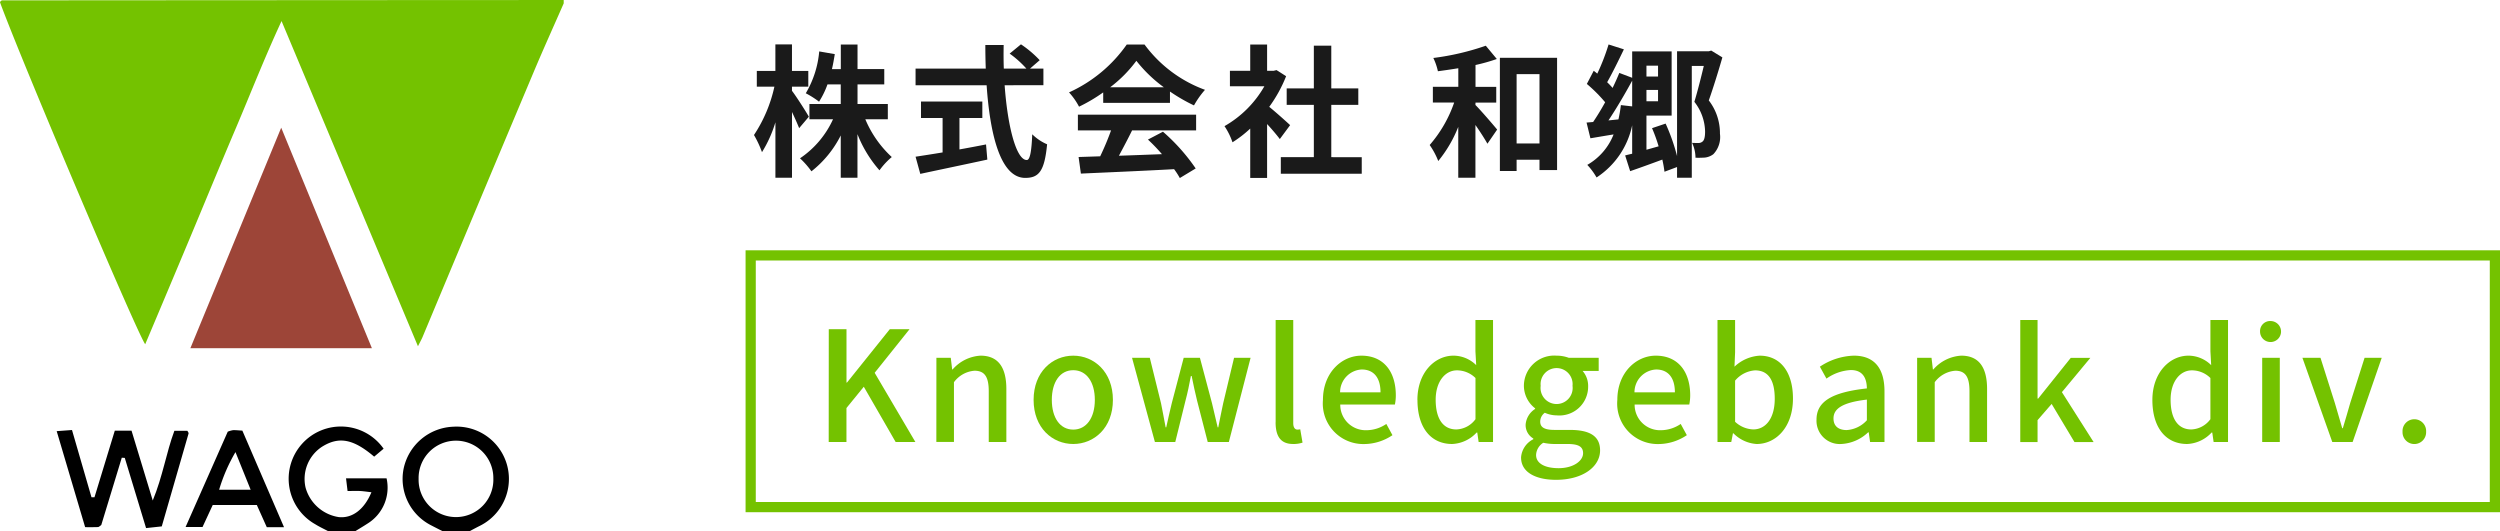
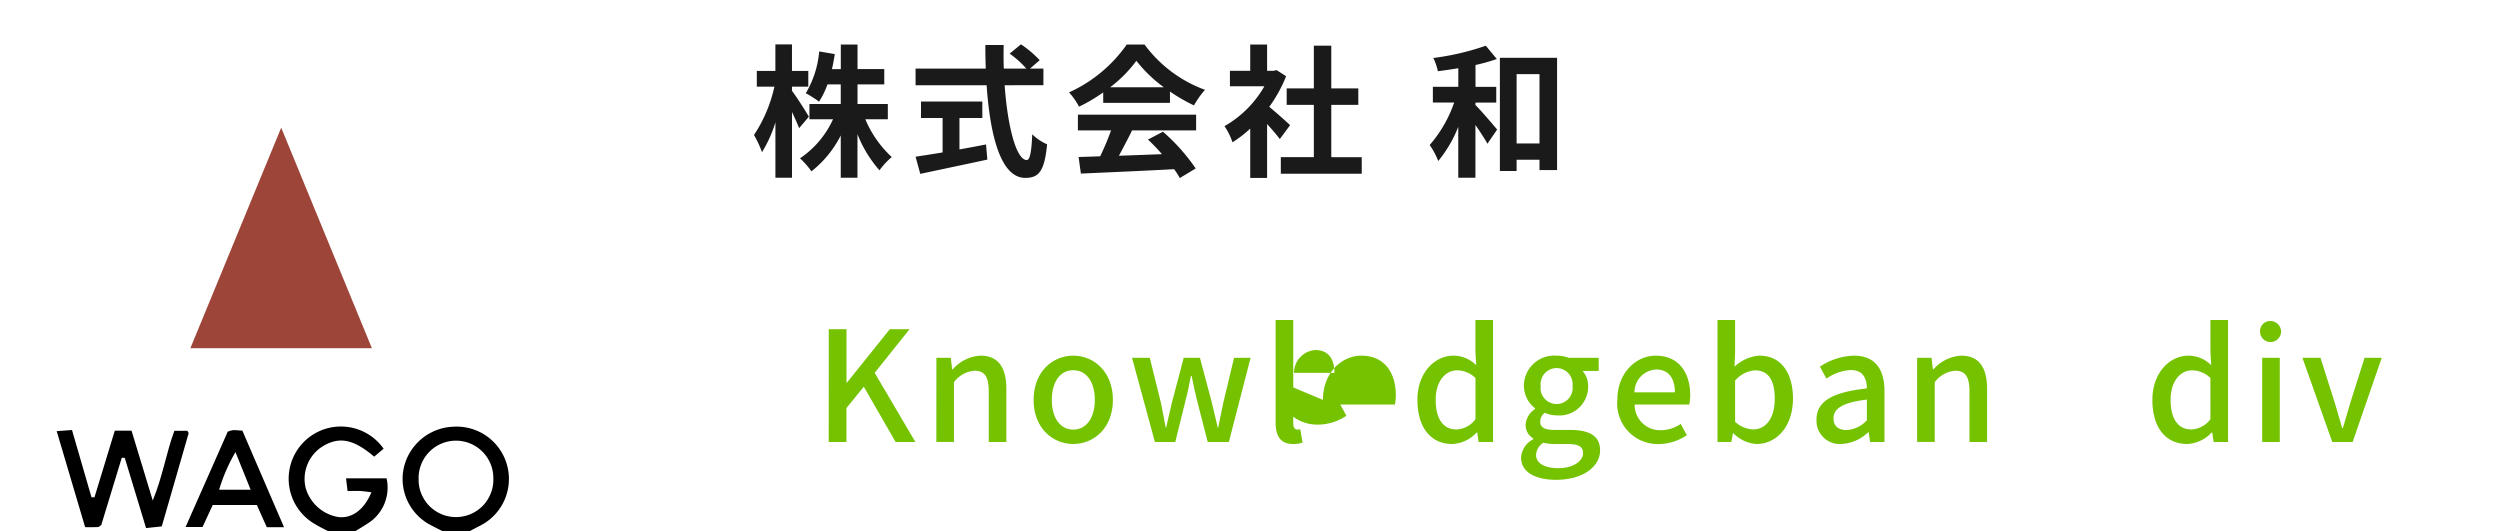
<svg xmlns="http://www.w3.org/2000/svg" width="244.949" height="52.048" viewBox="0 0 244.949 52.048">
  <g transform="translate(-53.861 -18.976)">
-     <path d="M109.093,19.305c-.985,2.249-2,4.486-2.951,6.748Q100.694,39,95.276,51.965c-.1.245-.235.477-.463.938L81.447,21.039c-1.7,3.67-3.057,7.16-4.522,10.6-1.5,3.527-2.956,7.075-4.437,10.611q-2.19,5.226-4.4,10.457C67.295,51.635,55.947,24.9,53.861,19.2a.44.44,0,0,1,.07-.113.26.26,0,0,1,.143-.077q26.686-.019,53.372-.032h1.647Z" fill="#74c200" />
    <path d="M97.229,71.024c-.381-.195-.763-.387-1.142-.585A5.1,5.1,0,0,1,93.4,64.932a5.175,5.175,0,0,1,4.875-4.147,5.128,5.128,0,0,1,2.578,9.723c-.332.166-.658.344-.986.516ZM94.876,65.89a3.663,3.663,0,1,0,7.323-.034,3.662,3.662,0,1,0-7.323.034" />
    <path d="M86.024,71.024c-.426-.226-.868-.428-1.277-.684a5.117,5.117,0,1,1,6.7-7.4l-.925.779c-2.055-1.749-3.462-2-5.108-.973A3.77,3.77,0,0,0,83.8,66.748a4.007,4.007,0,0,0,3.254,2.893c1.315.137,2.492-.732,3.2-2.434-.385-.044-.74-.1-1.1-.122-.381-.021-.763,0-1.238,0-.05-.411-.093-.76-.151-1.24h3.972a4.137,4.137,0,0,1-1.866,4.431c-.4.262-.807.5-1.212.753Z" />
    <path d="M72.513,53.094l8.9-21.607L90.3,53.094Z" fill="#9d4538" />
    <path d="M68.173,70.718l-2.086-6.876-.293-.021c-.675,2.213-1.349,4.426-2.009,6.592-.141.1-.227.2-.318.206-.375.019-.752.008-1.264.008-.915-3.087-1.828-6.17-2.787-9.407l1.5-.111c.651,2.248,1.28,4.418,1.909,6.588h.294c.66-2.162,1.319-4.323,1.99-6.522h1.641c.654,2.152,1.315,4.328,2.078,6.841.99-2.4,1.315-4.659,2.118-6.828H72.22c.044.092.137.191.118.258-.858,3-1.726,5.991-2.627,9.106l-1.538.165" />
    <path d="M81.689,70.629H80l-.977-2.176H74.705l-1,2.16H72.044c1.421-3.211,2.78-6.285,4.132-9.342a2.438,2.438,0,0,1,.517-.147c.269-.011.539.023.914.044l4.082,9.461m-4.758-7.353a16.773,16.773,0,0,0-1.6,3.683h3.088l-1.485-3.683" />
    <path d="M132.161,31.532c-.155-.393-.421-.995-.7-1.583v6.443h-1.625V30.957a12.2,12.2,0,0,1-1.316,2.928,10.14,10.14,0,0,0-.784-1.681,13.948,13.948,0,0,0,2-4.735h-1.723v-1.54h1.82V23.323h1.625v2.606h1.6v1.54h-1.6v.406c.407.519,1.43,2.13,1.654,2.536Zm6.484-.869a10.621,10.621,0,0,0,2.592,3.7,7.08,7.08,0,0,0-1.205,1.3,11.926,11.926,0,0,1-2.157-3.543v4.272h-1.638V32.246a10.4,10.4,0,0,1-2.872,3.516,8.084,8.084,0,0,0-1.12-1.275,9.2,9.2,0,0,0,3.235-3.824h-2.312v-1.5h3.069V27.245h-1.3a8.286,8.286,0,0,1-.826,1.695,8.713,8.713,0,0,0-1.3-.826,9.688,9.688,0,0,0,1.317-4.1l1.526.266c-.084.505-.168,1-.28,1.471h.869V23.337h1.638v2.409h2.62v1.5h-2.62v1.919h2.969v1.5Z" fill="#1a1a1a" />
    <path d="M152.295,27.328c.294,4.091,1.149,7.327,2.171,7.327.295,0,.463-.743.533-2.522a4.7,4.7,0,0,0,1.457.981c-.253,2.647-.813,3.292-2.145,3.292-2.394,0-3.445-4.147-3.781-9.078h-6.962V25.7h6.878c-.028-.757-.042-1.541-.042-2.312H152.2c-.015.771-.015,1.555.014,2.312h2.214a9.888,9.888,0,0,0-1.64-1.471l1.106-.91a10.475,10.475,0,0,1,1.836,1.554l-.953.827h1.317v1.624Zm-4.427,6.29c.855-.154,1.752-.322,2.605-.49l.127,1.485c-2.3.5-4.762,1.008-6.57,1.4l-.462-1.682c.714-.111,1.64-.252,2.648-.42V30.536H144.1v-1.61h6.01v1.61h-2.242Z" fill="#1a1a1a" />
    <path d="M161.952,28.029a16.1,16.1,0,0,1-2.368,1.4,6.569,6.569,0,0,0-.98-1.4,13.912,13.912,0,0,0,5.658-4.692H166a12.817,12.817,0,0,0,5.925,4.44,8.726,8.726,0,0,0-1.078,1.527,16.837,16.837,0,0,1-2.353-1.359v1.107h-6.541Zm-2.48,2.185h11.584v1.541h-6.275c-.407.827-.869,1.7-1.288,2.479,1.343-.042,2.787-.1,4.215-.153a16.706,16.706,0,0,0-1.372-1.429l1.471-.771a18.874,18.874,0,0,1,3.207,3.6l-1.555.939a7.345,7.345,0,0,0-.56-.869c-3.291.182-6.752.323-9.133.434l-.225-1.625,2.116-.069a26.4,26.4,0,0,0,1.064-2.536h-3.249Zm8.419-2.689a13.607,13.607,0,0,1-2.689-2.591,12.746,12.746,0,0,1-2.565,2.591Z" fill="#1a1a1a" />
    <path d="M179.257,32.6c-.293-.392-.77-.952-1.246-1.471v5.281h-1.653V31.574a11.592,11.592,0,0,1-1.737,1.344,6.7,6.7,0,0,0-.784-1.583,10.468,10.468,0,0,0,3.908-3.908h-3.377V25.915h1.99V23.337h1.653v2.578h.63l.293-.071.94.6a13.6,13.6,0,0,1-1.653,3c.672.547,1.751,1.513,2.045,1.793Zm8.027,1.779V36h-7.929V34.375h3.236V29.249H179.93V27.637h2.661V23.449H184.3v4.188h2.647v1.612H184.3v5.126Z" fill="#1a1a1a" />
    <path d="M198.423,29.262c.56.56,1.82,2.031,2.128,2.409l-.953,1.387c-.265-.476-.713-1.177-1.175-1.835v5.169h-1.682V31.405a12.452,12.452,0,0,1-1.961,3.348,7.4,7.4,0,0,0-.84-1.569,12.543,12.543,0,0,0,2.4-4.161h-2.087v-1.54h2.493V25.662c-.686.112-1.358.21-2,.294a5.765,5.765,0,0,0-.448-1.3,25.055,25.055,0,0,0,5.14-1.2l1.08,1.3a17.836,17.836,0,0,1-2.087.589v2.143h2.031v1.54h-2.031Zm8-4.623v11H204.7V34.627h-2.242v1.106h-1.639V24.639Zm-1.723,1.6h-2.242v6.793H204.7Z" fill="#1a1a1a" />
-     <path d="M222.619,24.6c-.392,1.359-.9,3-1.331,4.216a5.254,5.254,0,0,1,1.093,3.264,2.427,2.427,0,0,1-.644,2,1.676,1.676,0,0,1-.842.336c-.237.014-.574.028-.91.014a3.435,3.435,0,0,0-.336-1.457c.238.014.435.014.616.014a.6.6,0,0,0,.407-.14c.182-.14.253-.491.253-.981a4.857,4.857,0,0,0-1.051-2.913c.307-1.009.672-2.452.924-3.516h-1.176V36.392h-1.444V35.341l-1.232.462a12,12,0,0,0-.211-1.19c-1.1.406-2.213.812-3.151,1.134l-.491-1.54c.21-.057.435-.113.687-.168V31.251a8.054,8.054,0,0,1-3.488,5.113,6.531,6.531,0,0,0-.91-1.233,5.916,5.916,0,0,0,2.578-2.984c-.8.126-1.6.267-2.27.378l-.379-1.54.645-.056c.379-.561.785-1.219,1.177-1.933A14.529,14.529,0,0,0,209.34,27.2l.672-1.289c.112.084.239.182.35.28a20.778,20.778,0,0,0,1.107-2.858l1.5.477c-.518,1.079-1.122,2.311-1.639,3.222.2.195.378.378.532.56.252-.518.476-1.023.658-1.471l1.261.477V24.009h3.866V30.3H215.18v3.348l1.192-.336a15.611,15.611,0,0,0-.645-1.779l1.33-.448a19.333,19.333,0,0,1,1.121,3.18V24h3.11l.238-.07ZM213.78,29.4V26.88c-.7,1.289-1.555,2.746-2.325,3.894l.98-.1a13.041,13.041,0,0,0,.239-1.4Zm1.4-2.928h1.135V25.41H215.18Zm1.135,1.317H215.18V28.9h1.135Z" fill="#1a1a1a" />
    <path d="M135.064,51.228H136.8v5.235h.045l4.2-5.235h1.935l-3.42,4.275,3.99,6.78h-1.934l-3.12-5.415-1.7,2.085v3.33h-1.739Z" fill="#74c200" />
    <path d="M145.609,54.033h1.409l.136,1.14h.045a3.927,3.927,0,0,1,2.729-1.35c1.755,0,2.535,1.17,2.535,3.27v5.19h-1.725V57.3c0-1.425-.42-2-1.4-2a2.762,2.762,0,0,0-2.009,1.125v5.85h-1.725Z" fill="#74c200" />
    <path d="M155.133,58.157c0-2.744,1.845-4.333,3.885-4.333s3.885,1.589,3.885,4.333-1.845,4.321-3.885,4.321-3.885-1.575-3.885-4.321m6,0c0-1.74-.811-2.909-2.115-2.909s-2.1,1.169-2.1,2.909c0,1.756.81,2.911,2.1,2.911s2.115-1.155,2.115-2.911" fill="#74c200" />
    <path d="M164.778,54.033h1.74l1.1,4.455c.165.81.3,1.56.45,2.355h.061c.179-.795.344-1.56.54-2.355l1.17-4.455h1.59l1.184,4.455c.195.81.36,1.56.555,2.355h.06c.165-.795.3-1.545.48-2.355l1.065-4.455h1.62l-2.13,8.25h-2.07l-1.05-4.08c-.2-.78-.344-1.53-.525-2.385h-.075c-.164.855-.315,1.62-.525,2.4l-1.005,4.065h-1.995Z" fill="#74c200" />
    <path d="M178.848,60.347V50.327h1.725v10.11c0,.465.2.63.4.63a1.2,1.2,0,0,0,.285-.03l.225,1.305a2.705,2.705,0,0,1-.93.135c-1.245,0-1.71-.8-1.71-2.13" fill="#74c200" />
-     <path d="M183.483,58.158c0-2.67,1.845-4.334,3.765-4.334,2.19,0,3.375,1.574,3.375,3.9a4.472,4.472,0,0,1-.09.885h-5.354a2.491,2.491,0,0,0,2.549,2.52,3.5,3.5,0,0,0,1.965-.615l.6,1.1a5.005,5.005,0,0,1-2.79.87,3.968,3.968,0,0,1-4.02-4.32m5.64-.75c0-1.41-.645-2.235-1.845-2.235a2.233,2.233,0,0,0-2.115,2.235Z" fill="#74c200" />
+     <path d="M183.483,58.158c0-2.67,1.845-4.334,3.765-4.334,2.19,0,3.375,1.574,3.375,3.9a4.472,4.472,0,0,1-.09.885h-5.354l.6,1.1a5.005,5.005,0,0,1-2.79.87,3.968,3.968,0,0,1-4.02-4.32m5.64-.75c0-1.41-.645-2.235-1.845-2.235a2.233,2.233,0,0,0-2.115,2.235Z" fill="#74c200" />
    <path d="M192.738,58.158c0-2.67,1.695-4.335,3.54-4.335a3.183,3.183,0,0,1,2.22.93l-.075-1.365v-3.06h1.725V62.283h-1.411l-.134-.93h-.06a3.458,3.458,0,0,1-2.4,1.125c-2.07,0-3.4-1.575-3.4-4.32m5.685,1.89V56.013a2.587,2.587,0,0,0-1.815-.75c-1.155,0-2.085,1.1-2.085,2.88,0,1.875.735,2.91,2.025,2.91a2.425,2.425,0,0,0,1.875-1.005" fill="#74c200" />
    <path d="M202.892,63.813a2.182,2.182,0,0,1,1.2-1.8v-.075a1.517,1.517,0,0,1-.75-1.365,2.01,2.01,0,0,1,.93-1.53v-.06a2.8,2.8,0,0,1-1.1-2.205,2.972,2.972,0,0,1,3.195-2.955,3.44,3.44,0,0,1,1.2.21H210.5v1.29h-1.574a2.23,2.23,0,0,1,.54,1.515,2.819,2.819,0,0,1-3.09,2.835,2.868,2.868,0,0,1-1.155-.255,1.072,1.072,0,0,0-.45.87c0,.5.33.81,1.38.81h1.514c1.951,0,2.971.6,2.971,2.01,0,1.59-1.68,2.88-4.32,2.88-1.98,0-3.42-.735-3.42-2.175m6.075-.435c0-.69-.54-.9-1.545-.9h-1.245a5.245,5.245,0,0,1-1.11-.12,1.484,1.484,0,0,0-.705,1.2c0,.81.84,1.29,2.205,1.29,1.44,0,2.4-.705,2.4-1.47m-1.035-6.6a1.569,1.569,0,1,0-3.12,0,1.574,1.574,0,1,0,3.12,0" fill="#74c200" />
    <path d="M212.327,58.158c0-2.67,1.845-4.334,3.765-4.334,2.189,0,3.375,1.574,3.375,3.9a4.462,4.462,0,0,1-.091.885h-5.354a2.491,2.491,0,0,0,2.549,2.52,3.5,3.5,0,0,0,1.965-.615l.6,1.1a5.008,5.008,0,0,1-2.79.87,3.968,3.968,0,0,1-4.02-4.32m5.64-.75c0-1.41-.646-2.235-1.846-2.235a2.233,2.233,0,0,0-2.114,2.235Z" fill="#74c200" />
    <path d="M223.7,61.427h-.045l-.165.856h-1.349V50.328h1.724v3.165l-.06,1.41a3.939,3.939,0,0,1,2.46-1.079c2.085,0,3.27,1.664,3.27,4.2,0,2.835-1.695,4.455-3.555,4.455a3.5,3.5,0,0,1-2.28-1.051m4.05-3.375c0-1.724-.555-2.789-1.935-2.789a2.813,2.813,0,0,0-1.95,1.005V60.3a2.728,2.728,0,0,0,1.785.75c1.2,0,2.1-1.064,2.1-3" fill="#74c200" />
    <path d="M231.842,60.093c0-1.77,1.5-2.685,4.935-3.06-.016-.96-.36-1.8-1.575-1.8a4.537,4.537,0,0,0-2.385.84l-.645-1.17a6.319,6.319,0,0,1,3.33-1.08c2.054,0,3,1.3,3,3.495v4.965h-1.411l-.134-.945h-.06a4.1,4.1,0,0,1-2.625,1.14,2.279,2.279,0,0,1-2.43-2.385m4.935.06V58.128c-2.445.285-3.271.915-3.271,1.845,0,.81.556,1.14,1.291,1.14a2.908,2.908,0,0,0,1.98-.96" fill="#74c200" />
    <path d="M241.7,54.033h1.41l.135,1.14h.045a3.929,3.929,0,0,1,2.73-1.35c1.755,0,2.534,1.17,2.534,3.27v5.19h-1.724V57.3c0-1.425-.42-2-1.395-2a2.764,2.764,0,0,0-2.01,1.125v5.85H241.7Z" fill="#74c200" />
-     <path d="M251.807,50.328H253.5v7.7h.061l3.194-3.99h1.92l-2.79,3.36,3.106,4.89h-1.875l-2.236-3.735-1.38,1.59v2.145h-1.694Z" fill="#74c200" />
    <path d="M264.751,58.158c0-2.67,1.7-4.335,3.54-4.335a3.181,3.181,0,0,1,2.22.93l-.075-1.365v-3.06h1.726V62.283h-1.411l-.134-.93h-.061a3.456,3.456,0,0,1-2.4,1.125c-2.071,0-3.406-1.575-3.406-4.32m5.685,1.89V56.013a2.583,2.583,0,0,0-1.814-.75c-1.156,0-2.085,1.1-2.085,2.88,0,1.875.735,2.91,2.025,2.91a2.424,2.424,0,0,0,1.874-1.005" fill="#74c200" />
    <path d="M275.3,51.453a.988.988,0,0,1,1.065-1.02,1.028,1.028,0,1,1-1.065,1.02m.21,2.58h1.725v8.25h-1.725Z" fill="#74c200" />
    <path d="M279.451,54.033h1.771l1.41,4.439c.239.811.479,1.651.719,2.46h.06c.24-.809.495-1.649.721-2.46l1.409-4.439h1.681l-2.851,8.25h-1.994Z" fill="#74c200" />
-     <path d="M289.261,61.278a1.157,1.157,0,1,1,2.31,0,1.156,1.156,0,1,1-2.31,0" fill="#74c200" />
-     <rect width="170.898" height="24.662" transform="translate(127.412 44)" fill="none" stroke="#74c200" stroke-miterlimit="10" stroke-width="1" />
  </g>
</svg>